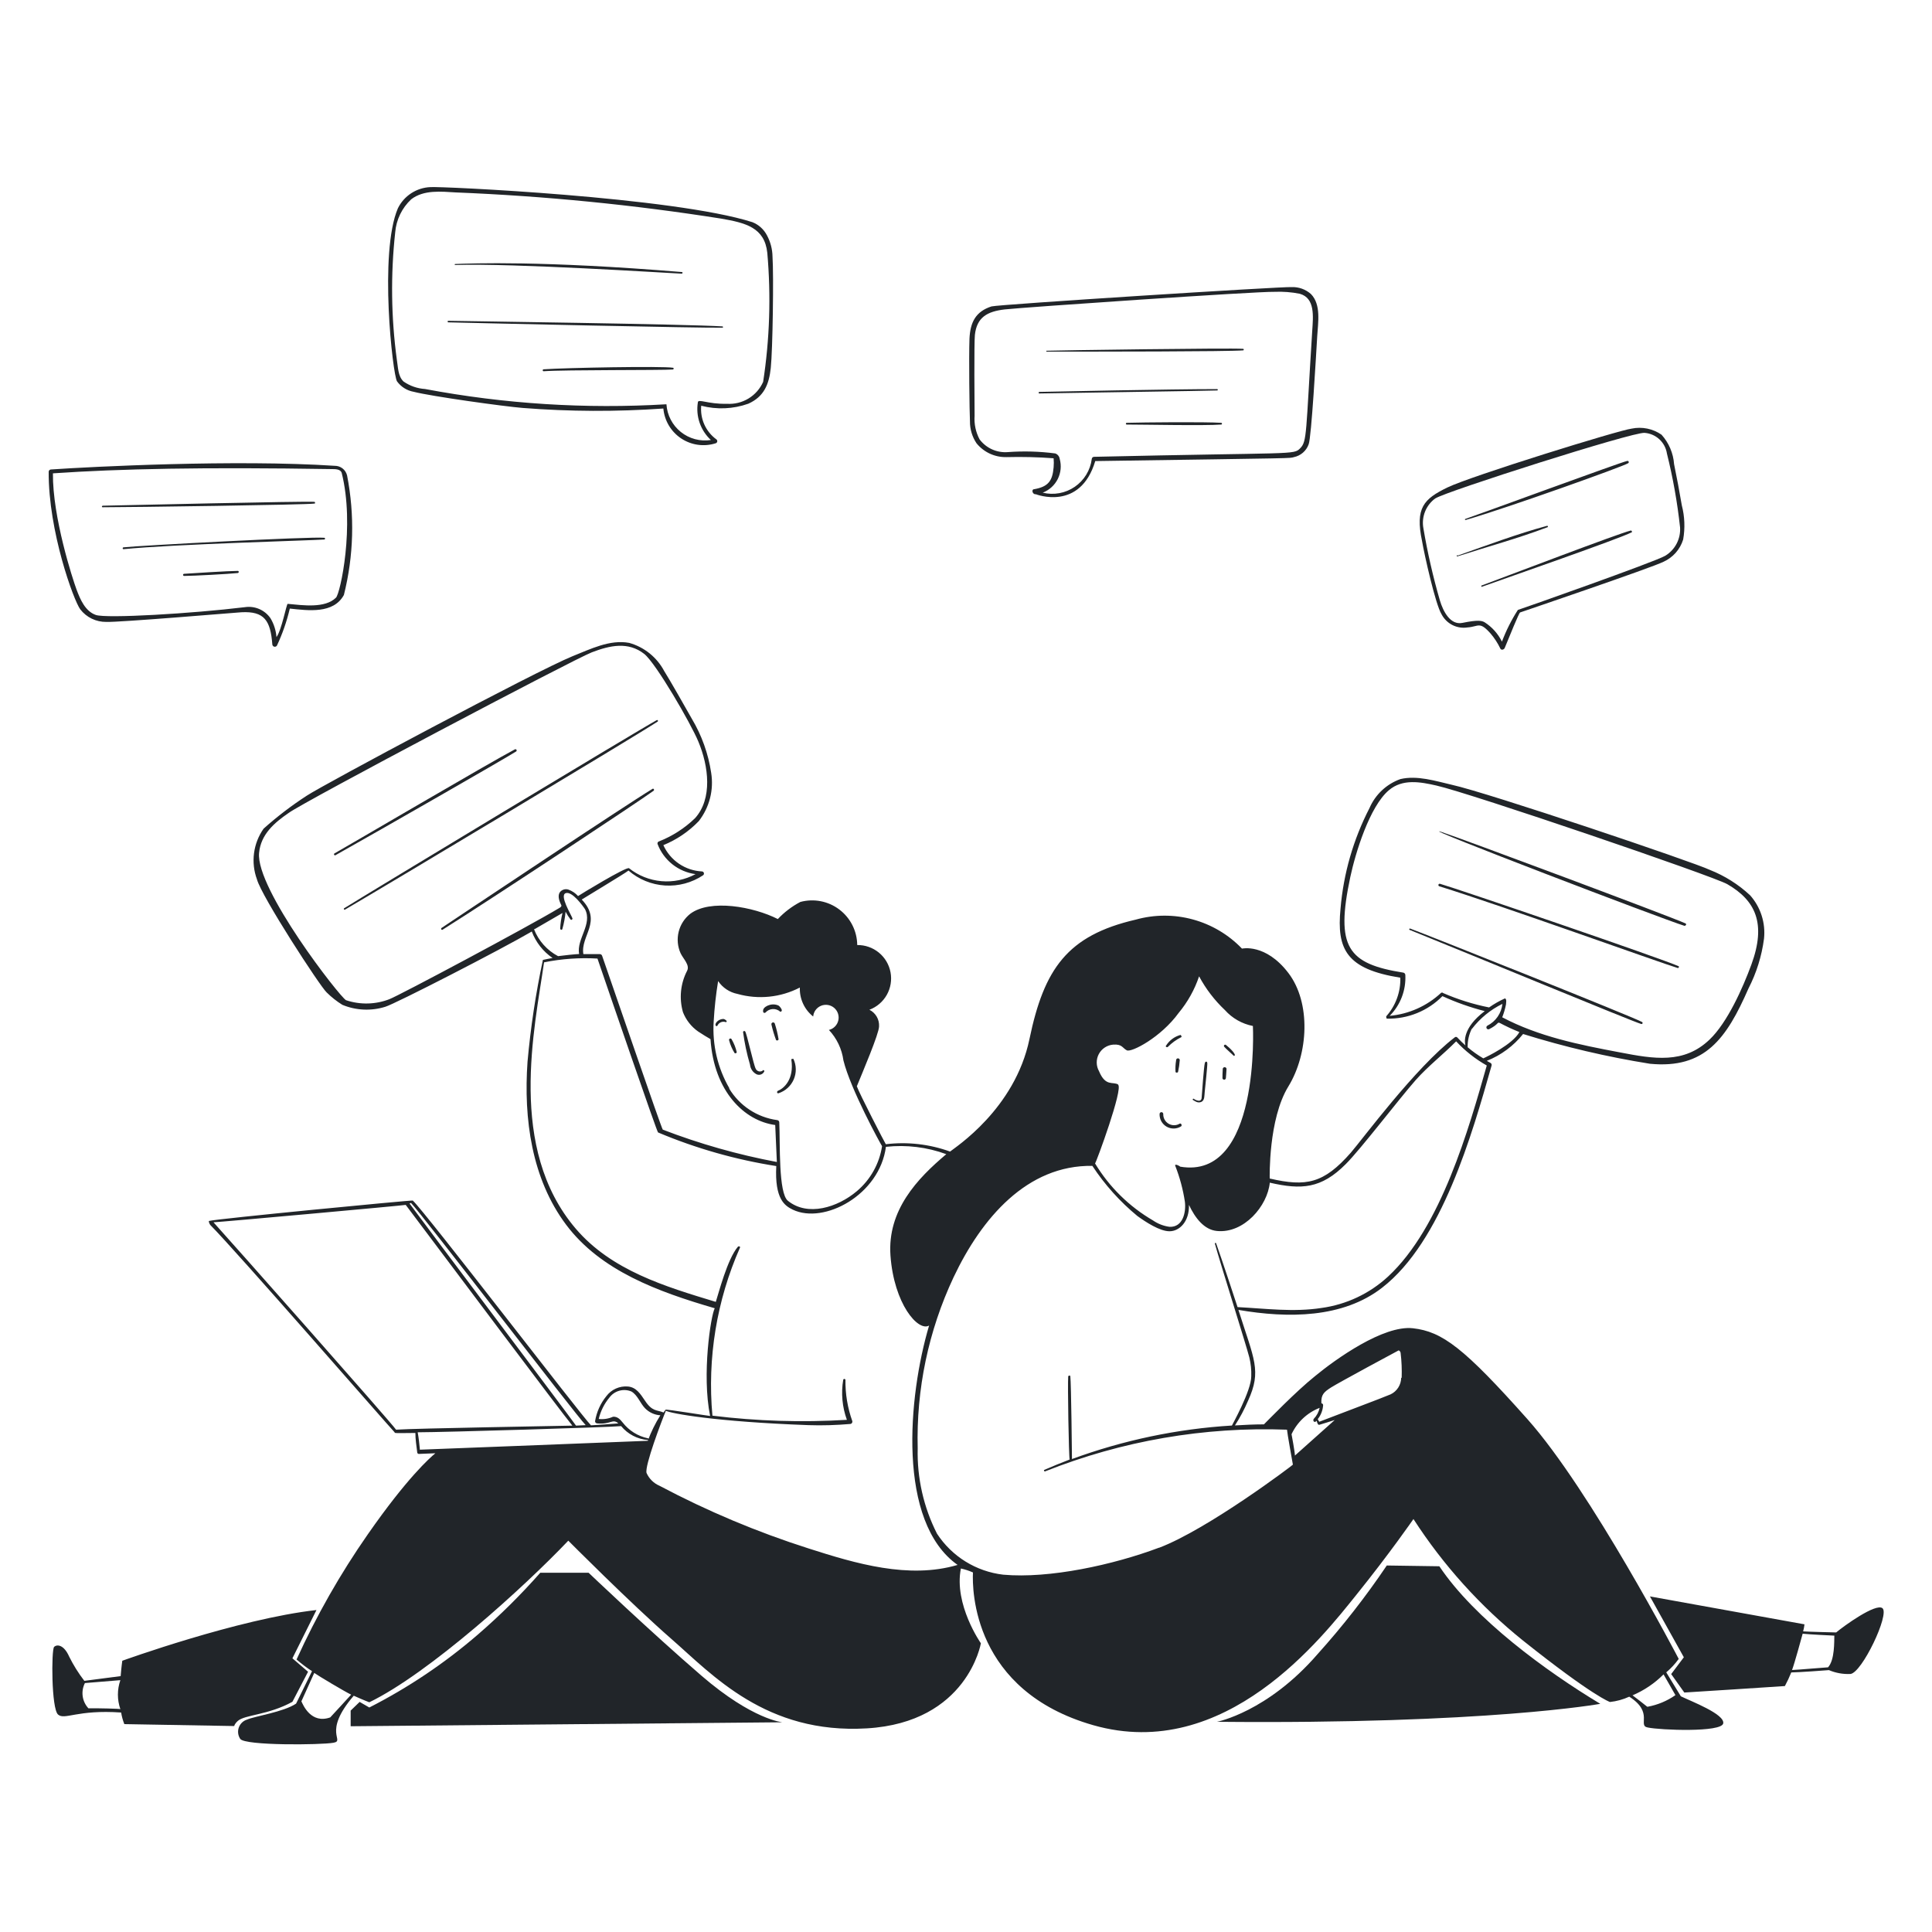
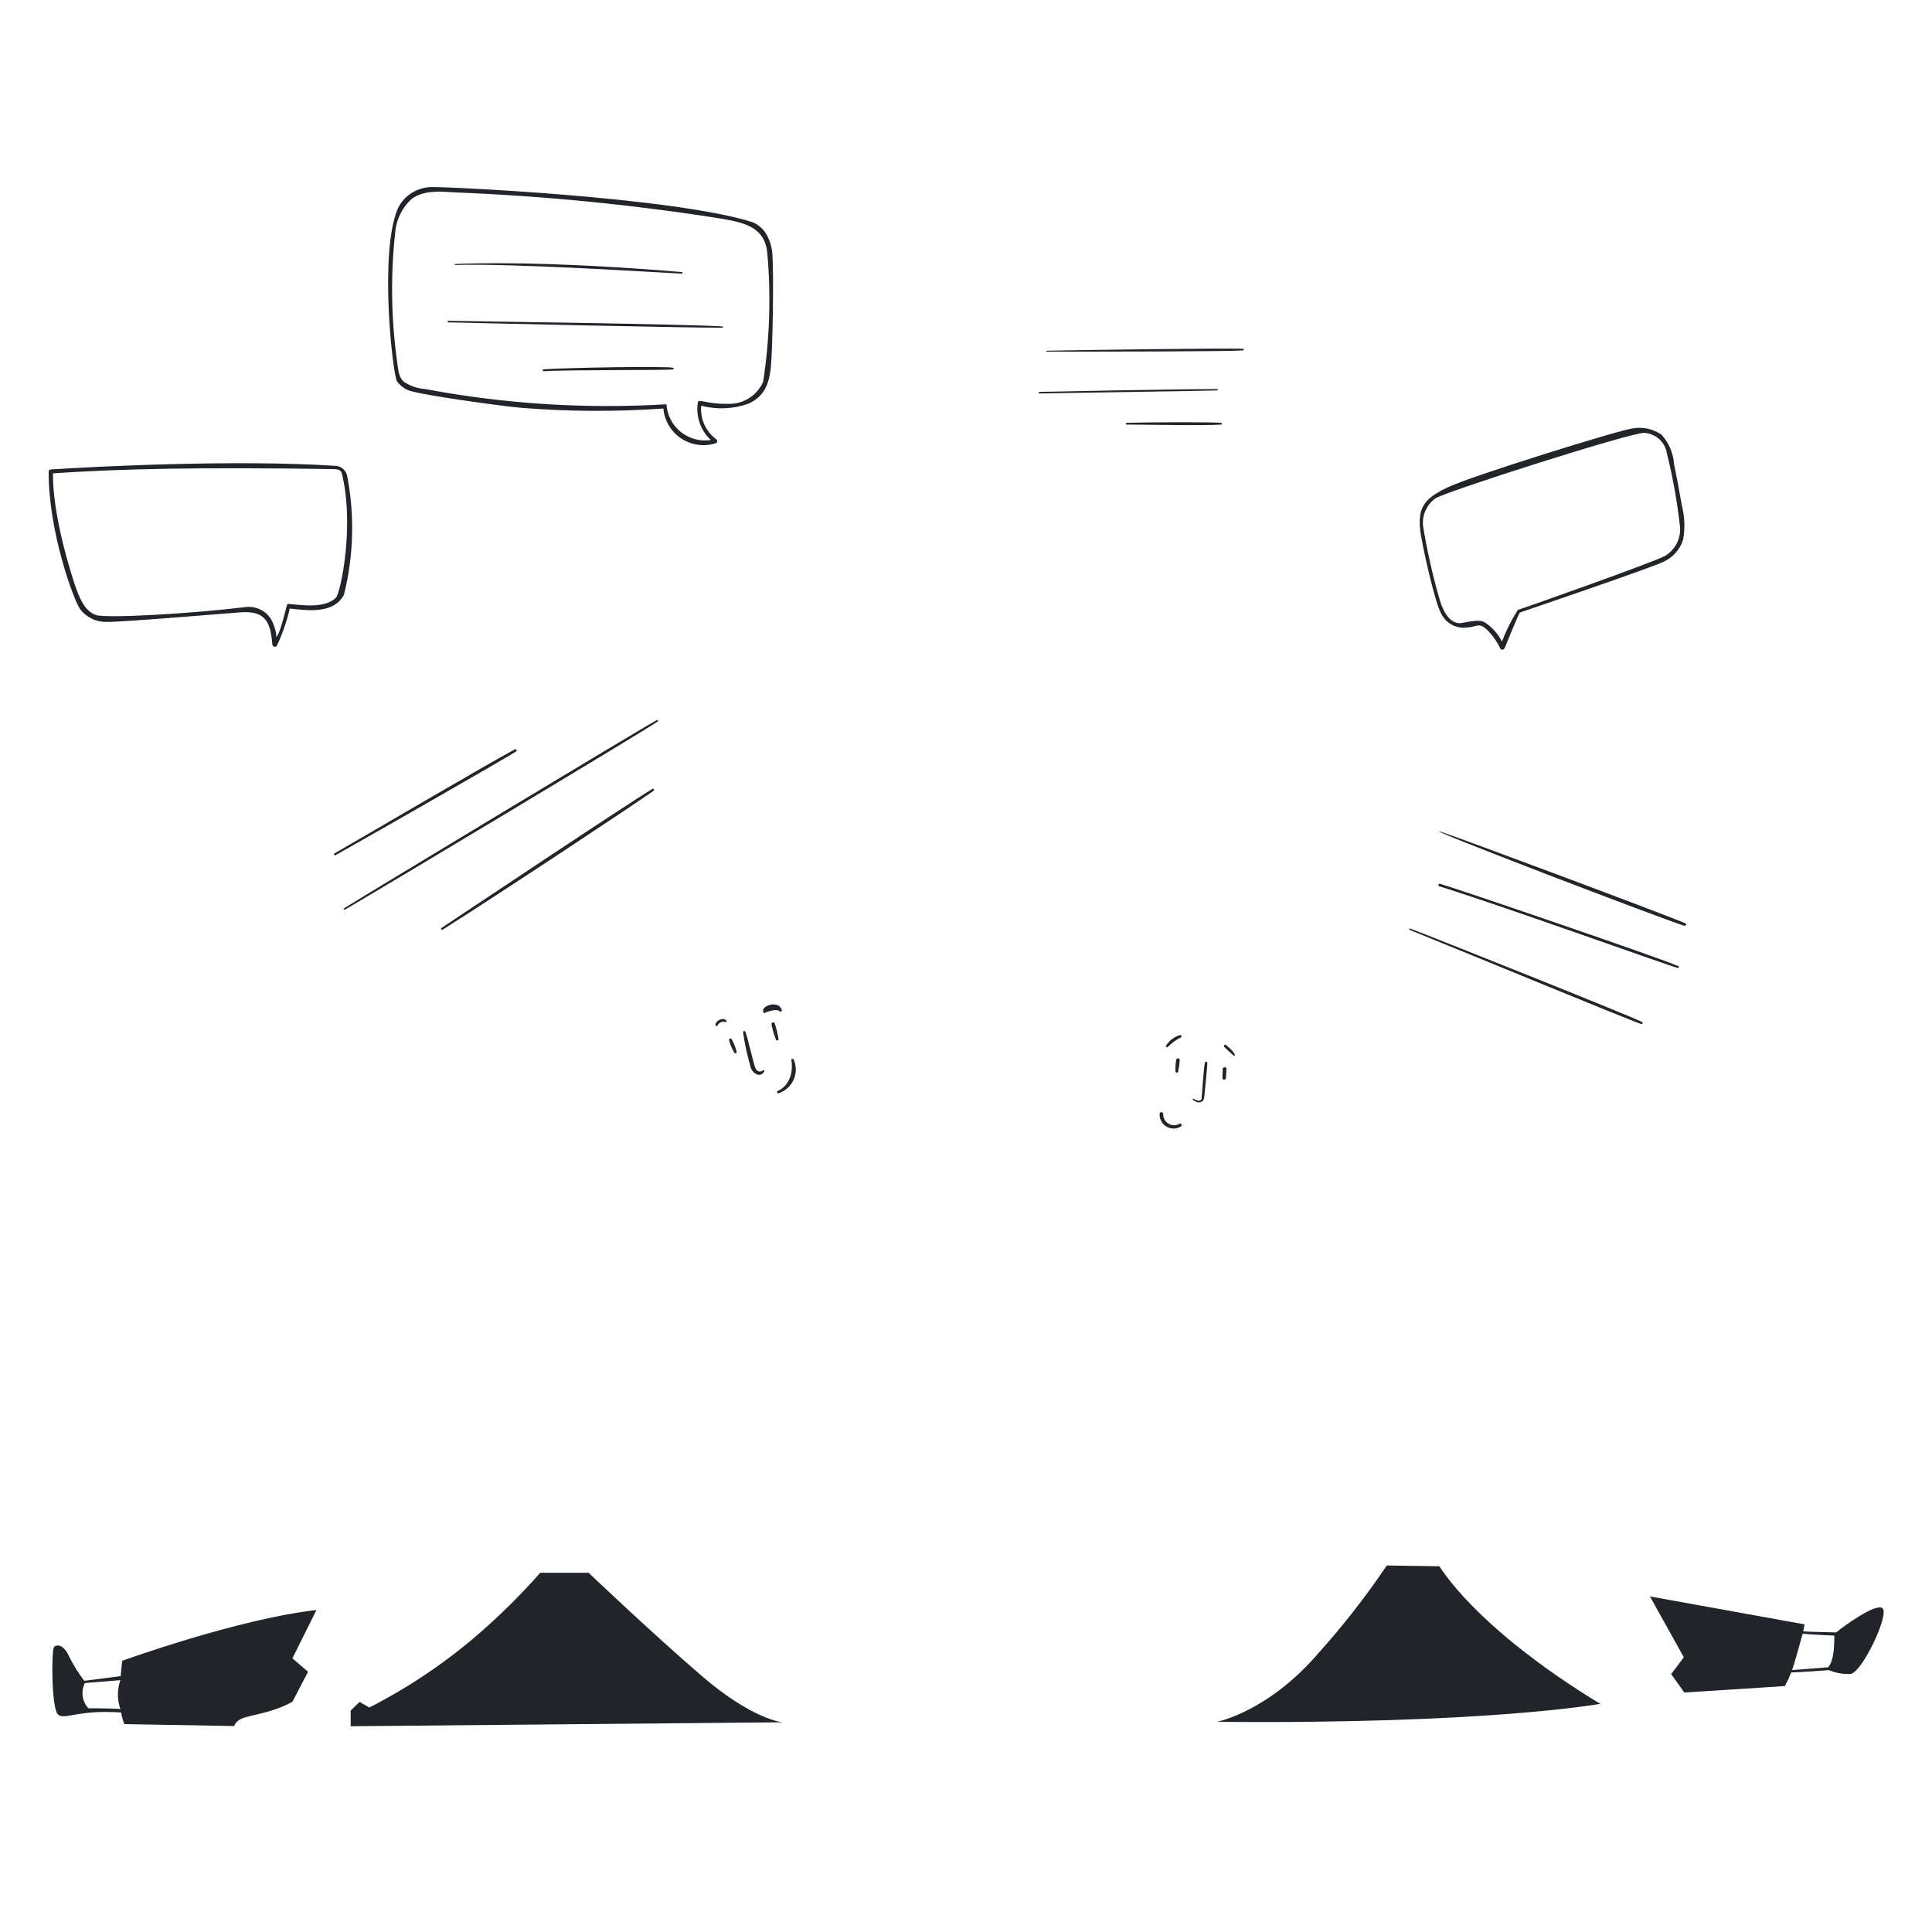
<svg xmlns="http://www.w3.org/2000/svg" width="461" height="461" viewBox="0 0 461 461" fill="none">
-   <path d="M155.956 188.687C156.21 188.48 155.956 188.065 155.703 188.226C148.995 192.283 109.027 218.975 105.362 221.418C105.108 221.603 105.362 222.018 105.615 221.833C118.846 213.489 152.338 191.315 155.956 188.687ZM156.948 172.16C156.981 172.128 157.002 172.085 157.008 172.039C157.014 171.993 157.004 171.946 156.98 171.906C156.956 171.866 156.919 171.835 156.876 171.819C156.832 171.802 156.785 171.801 156.74 171.815C151.784 174.535 87.59 213.305 82.127 216.716C82.085 216.744 82.054 216.787 82.043 216.837C82.033 216.886 82.042 216.938 82.07 216.981C82.097 217.024 82.141 217.054 82.19 217.065C82.24 217.076 82.292 217.066 82.335 217.039C92.2 211.276 151.6 175.687 156.948 172.16ZM123.087 179.352C123.129 179.337 123.166 179.313 123.197 179.282C123.228 179.251 123.252 179.213 123.267 179.172C123.282 179.13 123.287 179.086 123.283 179.042C123.279 178.998 123.265 178.956 123.243 178.918C123.22 178.88 123.19 178.848 123.154 178.823C123.117 178.798 123.076 178.781 123.032 178.775C122.989 178.768 122.944 178.77 122.902 178.782C122.86 178.795 122.821 178.816 122.787 178.845C117.071 181.841 82.911 201.895 79.753 203.67C79.716 203.71 79.694 203.762 79.689 203.816C79.684 203.871 79.696 203.925 79.725 203.972C79.754 204.019 79.796 204.055 79.847 204.075C79.898 204.095 79.954 204.099 80.007 204.085C91.255 197.769 119.998 181.288 123.087 179.352ZM185.783 260.857C186.587 260.595 187.325 260.164 187.949 259.594C188.573 259.024 189.068 258.328 189.402 257.551C189.736 256.775 189.9 255.936 189.884 255.091C189.868 254.246 189.672 253.414 189.31 252.651C189.125 252.651 188.78 252.651 188.826 252.835C189.54 257.607 186.982 259.75 185.622 260.281C185.276 260.465 185.414 260.995 185.783 260.857ZM182.095 255.371C181.966 255.493 181.809 255.582 181.637 255.63C181.466 255.678 181.286 255.685 181.112 255.649C180.938 255.612 180.775 255.535 180.637 255.422C180.499 255.31 180.391 255.166 180.32 255.002C179.836 254.195 178.177 246.451 177.785 246.082C177.747 246.049 177.702 246.026 177.653 246.015C177.604 246.004 177.553 246.005 177.505 246.019C177.457 246.033 177.413 246.059 177.377 246.094C177.342 246.129 177.315 246.172 177.301 246.22C177.651 248.864 178.206 251.476 178.96 254.034C179.007 254.519 179.175 254.984 179.449 255.387C179.723 255.79 180.094 256.117 180.528 256.339C180.699 256.418 180.885 256.46 181.074 256.465C181.263 256.469 181.451 256.434 181.626 256.363C181.801 256.291 181.959 256.185 182.091 256.05C182.224 255.915 182.327 255.755 182.395 255.578C182.349 255.394 182.095 255.233 182.095 255.371ZM185.783 248.018C185.575 246.745 185.275 245.49 184.884 244.261C184.869 244.208 184.844 244.158 184.809 244.115C184.775 244.072 184.733 244.036 184.685 244.009C184.636 243.983 184.583 243.966 184.529 243.959C184.474 243.953 184.419 243.958 184.366 243.973C184.313 243.988 184.263 244.013 184.22 244.048C184.177 244.082 184.141 244.124 184.114 244.172C184.087 244.221 184.07 244.273 184.064 244.328C184.058 244.383 184.062 244.438 184.077 244.491C184.366 245.743 184.736 246.975 185.184 248.179C185.23 248.221 185.285 248.25 185.345 248.265C185.405 248.279 185.468 248.278 185.528 248.262C185.587 248.246 185.642 248.215 185.687 248.173C185.731 248.13 185.764 248.077 185.783 248.018ZM174.581 247.995C174.547 247.915 174.483 247.853 174.403 247.82C174.323 247.788 174.234 247.788 174.154 247.822C174.075 247.856 174.012 247.92 173.98 247.999C173.947 248.079 173.948 248.169 173.982 248.249C174.257 249.325 174.701 250.352 175.295 251.291C175.341 251.318 175.392 251.333 175.445 251.337C175.498 251.341 175.551 251.332 175.6 251.312C175.649 251.292 175.693 251.261 175.728 251.221C175.763 251.182 175.788 251.135 175.802 251.084C175.554 249.998 175.142 248.957 174.581 247.995ZM186.175 241.403C186.336 241.403 186.475 241.403 186.544 241.126C186.613 240.849 186.083 240.089 185.691 239.904C183.962 239.167 181.911 240.319 182.095 241.241C182.072 241.315 182.074 241.395 182.102 241.467C182.13 241.54 182.181 241.601 182.247 241.641C182.314 241.681 182.392 241.697 182.469 241.687C182.546 241.678 182.617 241.642 182.671 241.587C183.113 241.1 183.729 240.807 184.385 240.773C185.042 240.738 185.685 240.965 186.175 241.403ZM173.244 243.915C173.244 243.915 173.405 243.777 173.405 243.662C173.405 243.546 172.875 243.131 172.622 243.131C171.423 243.131 170.455 244.215 170.778 244.722C170.796 244.761 170.826 244.794 170.863 244.817C170.899 244.84 170.942 244.852 170.985 244.852C171.028 244.852 171.071 244.84 171.107 244.817C171.144 244.794 171.174 244.761 171.192 244.722C171.364 244.348 171.673 244.056 172.056 243.905C172.438 243.755 172.864 243.758 173.244 243.915ZM281.856 268.74C282.086 268.509 281.856 267.956 281.487 268.118C281.088 268.359 280.632 268.489 280.165 268.492C279.699 268.495 279.241 268.372 278.839 268.135C278.437 267.899 278.107 267.558 277.883 267.149C277.659 266.74 277.551 266.278 277.568 265.813C277.568 265.696 277.522 265.585 277.44 265.503C277.358 265.421 277.246 265.375 277.13 265.375C277.014 265.375 276.903 265.421 276.821 265.503C276.738 265.585 276.692 265.696 276.692 265.813C276.669 266.425 276.815 267.031 277.113 267.566C277.411 268.101 277.851 268.544 278.384 268.846C278.917 269.148 279.522 269.298 280.135 269.28C280.747 269.261 281.342 269.074 281.856 268.74ZM286.696 262.908C287.503 262.493 287.364 261.295 287.457 260.603C287.572 259.474 288.125 254.242 288.079 253.688C288.033 253.135 287.572 253.25 287.48 253.688C287.249 254.564 286.811 260.903 286.742 261.779C286.742 262.24 286.604 262.632 286.051 262.655C285.607 262.608 285.184 262.441 284.829 262.171C284.793 262.16 284.754 262.161 284.719 262.172C284.683 262.184 284.652 262.207 284.629 262.237C284.606 262.267 284.594 262.303 284.592 262.341C284.591 262.379 284.601 262.416 284.622 262.447C285.198 262.77 285.82 263.3 286.696 262.908ZM280.634 253.02C280.479 253.941 280.432 254.877 280.496 255.809C280.532 255.853 280.578 255.888 280.63 255.912C280.682 255.936 280.738 255.948 280.795 255.948C280.852 255.948 280.909 255.936 280.96 255.912C281.012 255.888 281.058 255.853 281.095 255.809C281.303 254.86 281.442 253.897 281.51 252.928C281.498 252.812 281.44 252.705 281.349 252.631C281.258 252.558 281.142 252.524 281.026 252.536C280.91 252.548 280.803 252.606 280.73 252.697C280.656 252.787 280.622 252.904 280.634 253.02ZM291.698 257.307C291.72 257.398 291.771 257.478 291.844 257.536C291.918 257.594 292.008 257.625 292.101 257.625C292.194 257.625 292.285 257.594 292.358 257.536C292.431 257.478 292.483 257.398 292.505 257.307C292.505 257.307 292.666 255.463 292.666 255.002C292.643 254.9 292.586 254.809 292.504 254.744C292.422 254.679 292.321 254.644 292.216 254.644C292.112 254.644 292.011 254.679 291.929 254.744C291.847 254.809 291.79 254.9 291.767 255.002C291.721 255.463 291.675 257.238 291.698 257.307ZM294.372 251.937C295.386 251.937 293.404 250 292.551 249.355C292.522 249.328 292.488 249.306 292.451 249.292C292.414 249.278 292.375 249.271 292.335 249.272C292.296 249.273 292.257 249.282 292.22 249.298C292.184 249.315 292.152 249.338 292.124 249.366C292.097 249.395 292.076 249.429 292.062 249.466C292.047 249.503 292.041 249.542 292.042 249.582C292.043 249.622 292.052 249.661 292.068 249.697C292.084 249.733 292.107 249.766 292.136 249.793C292.435 250.185 294.464 251.937 294.372 251.937ZM278.675 249.793C279.6 248.854 280.675 248.075 281.856 247.488C282.04 247.488 281.856 246.935 281.648 246.958C280.218 247.354 278.992 248.276 278.214 249.539C278.029 249.701 278.444 250.023 278.675 249.793ZM391.597 244.33C391.661 244.354 391.732 244.352 391.795 244.324C391.857 244.296 391.906 244.244 391.931 244.18C391.955 244.116 391.953 244.045 391.925 243.982C391.897 243.919 391.845 243.87 391.781 243.846C390.121 242.832 340.656 223.101 336.461 221.557C336.23 221.557 336.138 221.833 336.461 221.925C350.752 227.688 389.545 243.754 391.597 244.33ZM343.445 211.484C358.335 216.094 396.114 229.716 400.333 230.984C400.586 230.984 400.747 230.661 400.517 230.546C397.013 228.91 347.894 212.106 343.606 210.884C343.527 210.863 343.442 210.874 343.371 210.915C343.3 210.956 343.248 211.024 343.226 211.103C343.205 211.183 343.216 211.268 343.257 211.339C343.298 211.41 343.366 211.462 343.445 211.484ZM401.923 220.911C402.269 220.911 402.499 220.496 402.177 220.335C398.535 218.675 348.17 199.867 343.791 198.461C337.775 196.755 396.852 219.367 401.923 220.911ZM343.975 146.575C344.551 147.686 345.462 148.587 346.58 149.149C347.697 149.712 348.964 149.908 350.199 149.71C352.85 149.525 353.011 148.165 355.685 151.185C356.604 152.263 357.379 153.456 357.99 154.735C358.22 155.242 358.889 155.011 359.05 154.596C360.11 152.038 362.438 146.229 362.715 146.137C362.992 146.045 394.316 135.396 396.898 134.059C398.02 133.56 399.023 132.827 399.838 131.909C400.653 130.99 401.262 129.908 401.623 128.734C402.104 126.023 401.993 123.24 401.301 120.575C400.747 117.301 400.125 114.028 399.457 110.755C399.27 108.143 398.216 105.668 396.46 103.725C395.433 103.013 394.272 102.517 393.048 102.267C391.824 102.018 390.561 102.02 389.338 102.273C386.433 102.596 350.913 113.613 345.335 116.333C339.757 119.053 337.637 121.151 339.319 129.103C339.872 132.353 342.523 144.247 343.975 146.575ZM342.523 118.915C344.828 117.325 389.753 102.987 392.426 103.287C393.741 103.387 394.983 103.928 395.95 104.824C396.917 105.72 397.551 106.917 397.751 108.22C399.194 114.02 400.241 119.911 400.886 125.853C400.971 127.193 400.687 128.532 400.065 129.722C399.444 130.913 398.508 131.91 397.359 132.607C395.054 134.013 362.784 145.376 362.185 145.538C360.657 147.918 359.382 150.452 358.382 153.098C357.452 151.214 356.025 149.62 354.256 148.488C353.587 148.096 352.665 147.866 348.954 148.626C346.05 149.226 344.344 145.837 343.583 143.302C341.94 137.635 340.624 131.878 339.642 126.06C339.393 124.715 339.532 123.327 340.042 122.058C340.552 120.789 341.413 119.691 342.523 118.892V118.915Z" fill="#212529" />
-   <path d="M353.541 139.706C353.333 139.706 353.541 140.098 353.541 140.029C359.534 137.885 386.525 128.504 389.314 127.029C389.568 127.029 389.314 126.521 389.13 126.591C386.157 127.305 359.58 137.47 353.541 139.706ZM347.801 132.745C354.947 130.44 362.185 128.481 369.169 125.83C369.218 125.83 369.265 125.811 369.299 125.776C369.334 125.741 369.353 125.694 369.353 125.646C369.353 125.597 369.334 125.55 369.299 125.515C369.265 125.481 369.218 125.461 369.169 125.461C361.954 127.42 354.924 130.071 347.848 132.561C347.834 132.536 347.813 132.517 347.789 132.505C347.764 132.492 347.736 132.488 347.709 132.491C347.681 132.495 347.655 132.507 347.635 132.525C347.614 132.544 347.6 132.568 347.593 132.595C347.586 132.622 347.588 132.65 347.597 132.676C347.607 132.702 347.624 132.724 347.646 132.741C347.669 132.757 347.695 132.766 347.723 132.767C347.751 132.767 347.778 132.76 347.801 132.745ZM349.715 124.078C360.018 121.082 387.24 111.332 388.462 110.548C388.498 110.533 388.531 110.511 388.559 110.483C388.586 110.455 388.608 110.422 388.623 110.385C388.638 110.349 388.646 110.31 388.646 110.271C388.646 110.231 388.638 110.192 388.623 110.156C388.608 110.12 388.586 110.087 388.558 110.059C388.53 110.031 388.497 110.009 388.46 109.994C388.424 109.979 388.385 109.971 388.346 109.972C388.306 109.972 388.267 109.979 388.231 109.995C386.917 110.225 352.55 122.857 349.645 123.825C349.484 123.848 349.553 124.124 349.715 124.078ZM231.445 100.544C231.427 102.406 231.973 104.231 233.012 105.776C233.873 106.834 234.965 107.681 236.203 108.253C237.442 108.824 238.794 109.104 240.158 109.073C243.91 108.977 247.664 109.069 251.406 109.349C251.47 110.07 251.47 110.795 251.406 111.516C251.13 114.766 250.116 116.126 246.796 116.725C246.013 116.725 246.358 118.039 247.142 117.924C247.142 117.924 257.722 122.119 261.341 110.018C311.405 109.28 307.441 109.372 308.755 109.073C309.55 108.908 310.29 108.541 310.904 108.008C311.517 107.476 311.983 106.795 312.258 106.03C312.927 104.37 314.033 84.709 314.31 80.168C314.494 77.01 315.278 72.677 312.812 70.164C311.546 69.037 309.895 68.443 308.202 68.505C306.035 68.343 238.13 72.654 236.585 73.115C232.782 74.336 231.514 76.918 231.33 80.813C231.168 85.285 231.33 98.354 231.445 100.544ZM232.621 79.914C233.082 75.696 235.571 74.313 239.766 73.829C243.961 73.345 299.834 69.519 304.122 69.634C306.138 69.546 308.158 69.701 310.138 70.095C313.826 71.132 313.342 75.443 313.111 78.992C311.567 103.518 311.89 105.292 310.253 106.952C308.616 108.612 309.262 107.897 261.018 109.003C260.887 109.014 260.764 109.071 260.671 109.164C260.578 109.257 260.522 109.38 260.511 109.511C260.342 110.841 259.893 112.121 259.195 113.266C258.496 114.411 257.564 115.396 256.458 116.155C255.353 116.915 254.099 117.432 252.779 117.673C251.46 117.915 250.104 117.874 248.802 117.555C250.361 116.957 251.641 115.798 252.391 114.306C253.141 112.814 253.308 111.096 252.858 109.488C252.816 109.196 252.695 108.922 252.508 108.694C252.321 108.467 252.076 108.295 251.798 108.197C248.062 107.706 244.285 107.598 240.527 107.874C239.234 107.984 237.934 107.765 236.749 107.237C235.564 106.709 234.532 105.889 233.75 104.854C232.825 103.123 232.41 101.165 232.551 99.207C232.528 96.971 232.413 81.85 232.621 79.914Z" fill="#212529" />
+   <path d="M155.956 188.687C156.21 188.48 155.956 188.065 155.703 188.226C148.995 192.283 109.027 218.975 105.362 221.418C105.108 221.603 105.362 222.018 105.615 221.833C118.846 213.489 152.338 191.315 155.956 188.687ZM156.948 172.16C156.981 172.128 157.002 172.085 157.008 172.039C157.014 171.993 157.004 171.946 156.98 171.906C156.956 171.866 156.919 171.835 156.876 171.819C156.832 171.802 156.785 171.801 156.74 171.815C151.784 174.535 87.59 213.305 82.127 216.716C82.085 216.744 82.054 216.787 82.043 216.837C82.033 216.886 82.042 216.938 82.07 216.981C82.097 217.024 82.141 217.054 82.19 217.065C82.24 217.076 82.292 217.066 82.335 217.039C92.2 211.276 151.6 175.687 156.948 172.16ZM123.087 179.352C123.129 179.337 123.166 179.313 123.197 179.282C123.228 179.251 123.252 179.213 123.267 179.172C123.282 179.13 123.287 179.086 123.283 179.042C123.279 178.998 123.265 178.956 123.243 178.918C123.22 178.88 123.19 178.848 123.154 178.823C123.117 178.798 123.076 178.781 123.032 178.775C122.989 178.768 122.944 178.77 122.902 178.782C122.86 178.795 122.821 178.816 122.787 178.845C117.071 181.841 82.911 201.895 79.753 203.67C79.716 203.71 79.694 203.762 79.689 203.816C79.684 203.871 79.696 203.925 79.725 203.972C79.754 204.019 79.796 204.055 79.847 204.075C79.898 204.095 79.954 204.099 80.007 204.085C91.255 197.769 119.998 181.288 123.087 179.352ZM185.783 260.857C186.587 260.595 187.325 260.164 187.949 259.594C188.573 259.024 189.068 258.328 189.402 257.551C189.736 256.775 189.9 255.936 189.884 255.091C189.868 254.246 189.672 253.414 189.31 252.651C189.125 252.651 188.78 252.651 188.826 252.835C189.54 257.607 186.982 259.75 185.622 260.281C185.276 260.465 185.414 260.995 185.783 260.857ZM182.095 255.371C181.966 255.493 181.809 255.582 181.637 255.63C181.466 255.678 181.286 255.685 181.112 255.649C180.938 255.612 180.775 255.535 180.637 255.422C180.499 255.31 180.391 255.166 180.32 255.002C179.836 254.195 178.177 246.451 177.785 246.082C177.747 246.049 177.702 246.026 177.653 246.015C177.604 246.004 177.553 246.005 177.505 246.019C177.457 246.033 177.413 246.059 177.377 246.094C177.342 246.129 177.315 246.172 177.301 246.22C177.651 248.864 178.206 251.476 178.96 254.034C179.007 254.519 179.175 254.984 179.449 255.387C179.723 255.79 180.094 256.117 180.528 256.339C180.699 256.418 180.885 256.46 181.074 256.465C181.263 256.469 181.451 256.434 181.626 256.363C181.801 256.291 181.959 256.185 182.091 256.05C182.224 255.915 182.327 255.755 182.395 255.578C182.349 255.394 182.095 255.233 182.095 255.371ZM185.783 248.018C185.575 246.745 185.275 245.49 184.884 244.261C184.869 244.208 184.844 244.158 184.809 244.115C184.775 244.072 184.733 244.036 184.685 244.009C184.636 243.983 184.583 243.966 184.529 243.959C184.474 243.953 184.419 243.958 184.366 243.973C184.313 243.988 184.263 244.013 184.22 244.048C184.177 244.082 184.141 244.124 184.114 244.172C184.087 244.221 184.07 244.273 184.064 244.328C184.058 244.383 184.062 244.438 184.077 244.491C184.366 245.743 184.736 246.975 185.184 248.179C185.23 248.221 185.285 248.25 185.345 248.265C185.405 248.279 185.468 248.278 185.528 248.262C185.587 248.246 185.642 248.215 185.687 248.173C185.731 248.13 185.764 248.077 185.783 248.018ZM174.581 247.995C174.547 247.915 174.483 247.853 174.403 247.82C174.323 247.788 174.234 247.788 174.154 247.822C174.075 247.856 174.012 247.92 173.98 247.999C173.947 248.079 173.948 248.169 173.982 248.249C174.257 249.325 174.701 250.352 175.295 251.291C175.341 251.318 175.392 251.333 175.445 251.337C175.498 251.341 175.551 251.332 175.6 251.312C175.649 251.292 175.693 251.261 175.728 251.221C175.763 251.182 175.788 251.135 175.802 251.084C175.554 249.998 175.142 248.957 174.581 247.995ZM186.175 241.403C186.336 241.403 186.475 241.403 186.544 241.126C186.613 240.849 186.083 240.089 185.691 239.904C183.962 239.167 181.911 240.319 182.095 241.241C182.072 241.315 182.074 241.395 182.102 241.467C182.13 241.54 182.181 241.601 182.247 241.641C182.314 241.681 182.392 241.697 182.469 241.687C182.546 241.678 182.617 241.642 182.671 241.587C185.042 240.738 185.685 240.965 186.175 241.403ZM173.244 243.915C173.244 243.915 173.405 243.777 173.405 243.662C173.405 243.546 172.875 243.131 172.622 243.131C171.423 243.131 170.455 244.215 170.778 244.722C170.796 244.761 170.826 244.794 170.863 244.817C170.899 244.84 170.942 244.852 170.985 244.852C171.028 244.852 171.071 244.84 171.107 244.817C171.144 244.794 171.174 244.761 171.192 244.722C171.364 244.348 171.673 244.056 172.056 243.905C172.438 243.755 172.864 243.758 173.244 243.915ZM281.856 268.74C282.086 268.509 281.856 267.956 281.487 268.118C281.088 268.359 280.632 268.489 280.165 268.492C279.699 268.495 279.241 268.372 278.839 268.135C278.437 267.899 278.107 267.558 277.883 267.149C277.659 266.74 277.551 266.278 277.568 265.813C277.568 265.696 277.522 265.585 277.44 265.503C277.358 265.421 277.246 265.375 277.13 265.375C277.014 265.375 276.903 265.421 276.821 265.503C276.738 265.585 276.692 265.696 276.692 265.813C276.669 266.425 276.815 267.031 277.113 267.566C277.411 268.101 277.851 268.544 278.384 268.846C278.917 269.148 279.522 269.298 280.135 269.28C280.747 269.261 281.342 269.074 281.856 268.74ZM286.696 262.908C287.503 262.493 287.364 261.295 287.457 260.603C287.572 259.474 288.125 254.242 288.079 253.688C288.033 253.135 287.572 253.25 287.48 253.688C287.249 254.564 286.811 260.903 286.742 261.779C286.742 262.24 286.604 262.632 286.051 262.655C285.607 262.608 285.184 262.441 284.829 262.171C284.793 262.16 284.754 262.161 284.719 262.172C284.683 262.184 284.652 262.207 284.629 262.237C284.606 262.267 284.594 262.303 284.592 262.341C284.591 262.379 284.601 262.416 284.622 262.447C285.198 262.77 285.82 263.3 286.696 262.908ZM280.634 253.02C280.479 253.941 280.432 254.877 280.496 255.809C280.532 255.853 280.578 255.888 280.63 255.912C280.682 255.936 280.738 255.948 280.795 255.948C280.852 255.948 280.909 255.936 280.96 255.912C281.012 255.888 281.058 255.853 281.095 255.809C281.303 254.86 281.442 253.897 281.51 252.928C281.498 252.812 281.44 252.705 281.349 252.631C281.258 252.558 281.142 252.524 281.026 252.536C280.91 252.548 280.803 252.606 280.73 252.697C280.656 252.787 280.622 252.904 280.634 253.02ZM291.698 257.307C291.72 257.398 291.771 257.478 291.844 257.536C291.918 257.594 292.008 257.625 292.101 257.625C292.194 257.625 292.285 257.594 292.358 257.536C292.431 257.478 292.483 257.398 292.505 257.307C292.505 257.307 292.666 255.463 292.666 255.002C292.643 254.9 292.586 254.809 292.504 254.744C292.422 254.679 292.321 254.644 292.216 254.644C292.112 254.644 292.011 254.679 291.929 254.744C291.847 254.809 291.79 254.9 291.767 255.002C291.721 255.463 291.675 257.238 291.698 257.307ZM294.372 251.937C295.386 251.937 293.404 250 292.551 249.355C292.522 249.328 292.488 249.306 292.451 249.292C292.414 249.278 292.375 249.271 292.335 249.272C292.296 249.273 292.257 249.282 292.22 249.298C292.184 249.315 292.152 249.338 292.124 249.366C292.097 249.395 292.076 249.429 292.062 249.466C292.047 249.503 292.041 249.542 292.042 249.582C292.043 249.622 292.052 249.661 292.068 249.697C292.084 249.733 292.107 249.766 292.136 249.793C292.435 250.185 294.464 251.937 294.372 251.937ZM278.675 249.793C279.6 248.854 280.675 248.075 281.856 247.488C282.04 247.488 281.856 246.935 281.648 246.958C280.218 247.354 278.992 248.276 278.214 249.539C278.029 249.701 278.444 250.023 278.675 249.793ZM391.597 244.33C391.661 244.354 391.732 244.352 391.795 244.324C391.857 244.296 391.906 244.244 391.931 244.18C391.955 244.116 391.953 244.045 391.925 243.982C391.897 243.919 391.845 243.87 391.781 243.846C390.121 242.832 340.656 223.101 336.461 221.557C336.23 221.557 336.138 221.833 336.461 221.925C350.752 227.688 389.545 243.754 391.597 244.33ZM343.445 211.484C358.335 216.094 396.114 229.716 400.333 230.984C400.586 230.984 400.747 230.661 400.517 230.546C397.013 228.91 347.894 212.106 343.606 210.884C343.527 210.863 343.442 210.874 343.371 210.915C343.3 210.956 343.248 211.024 343.226 211.103C343.205 211.183 343.216 211.268 343.257 211.339C343.298 211.41 343.366 211.462 343.445 211.484ZM401.923 220.911C402.269 220.911 402.499 220.496 402.177 220.335C398.535 218.675 348.17 199.867 343.791 198.461C337.775 196.755 396.852 219.367 401.923 220.911ZM343.975 146.575C344.551 147.686 345.462 148.587 346.58 149.149C347.697 149.712 348.964 149.908 350.199 149.71C352.85 149.525 353.011 148.165 355.685 151.185C356.604 152.263 357.379 153.456 357.99 154.735C358.22 155.242 358.889 155.011 359.05 154.596C360.11 152.038 362.438 146.229 362.715 146.137C362.992 146.045 394.316 135.396 396.898 134.059C398.02 133.56 399.023 132.827 399.838 131.909C400.653 130.99 401.262 129.908 401.623 128.734C402.104 126.023 401.993 123.24 401.301 120.575C400.747 117.301 400.125 114.028 399.457 110.755C399.27 108.143 398.216 105.668 396.46 103.725C395.433 103.013 394.272 102.517 393.048 102.267C391.824 102.018 390.561 102.02 389.338 102.273C386.433 102.596 350.913 113.613 345.335 116.333C339.757 119.053 337.637 121.151 339.319 129.103C339.872 132.353 342.523 144.247 343.975 146.575ZM342.523 118.915C344.828 117.325 389.753 102.987 392.426 103.287C393.741 103.387 394.983 103.928 395.95 104.824C396.917 105.72 397.551 106.917 397.751 108.22C399.194 114.02 400.241 119.911 400.886 125.853C400.971 127.193 400.687 128.532 400.065 129.722C399.444 130.913 398.508 131.91 397.359 132.607C395.054 134.013 362.784 145.376 362.185 145.538C360.657 147.918 359.382 150.452 358.382 153.098C357.452 151.214 356.025 149.62 354.256 148.488C353.587 148.096 352.665 147.866 348.954 148.626C346.05 149.226 344.344 145.837 343.583 143.302C341.94 137.635 340.624 131.878 339.642 126.06C339.393 124.715 339.532 123.327 340.042 122.058C340.552 120.789 341.413 119.691 342.523 118.892V118.915Z" fill="#212529" />
  <path d="M249.678 83.902C261.825 83.902 293.15 83.902 296.608 83.602C296.838 83.602 296.838 83.234 296.608 83.234C293.542 83.003 253.158 83.579 249.678 83.695V83.902ZM248.018 93.883C259.036 93.675 287.318 93.283 290.43 93.168C290.473 93.168 290.514 93.151 290.544 93.121C290.574 93.091 290.591 93.049 290.591 93.007C290.591 92.964 290.574 92.923 290.544 92.893C290.514 92.862 290.473 92.845 290.43 92.845C279.412 92.845 251.107 93.445 248.018 93.514C247.765 93.514 247.765 93.906 248.018 93.883ZM291.375 100.89C287.641 100.636 272.612 100.775 268.855 100.89C268.8 100.89 268.748 100.912 268.709 100.951C268.67 100.99 268.648 101.042 268.648 101.097C268.648 101.152 268.67 101.205 268.709 101.244C268.748 101.283 268.8 101.305 268.855 101.305C272.612 101.305 287.641 101.604 291.375 101.305C291.43 101.305 291.483 101.283 291.522 101.244C291.561 101.205 291.583 101.152 291.583 101.097C291.583 101.042 291.561 100.99 291.522 100.951C291.483 100.912 291.43 100.89 291.375 100.89ZM94.736 91.001C95.693 92.315 97.122 93.207 98.723 93.491C102.918 94.574 120.344 96.994 124.724 97.34C135.892 98.22 147.11 98.266 158.284 97.478C158.414 98.91 158.863 100.294 159.598 101.529C160.333 102.763 161.336 103.818 162.532 104.614C163.729 105.41 165.088 105.928 166.511 106.129C167.934 106.33 169.384 106.21 170.755 105.776C170.856 105.75 170.947 105.694 171.016 105.617C171.086 105.539 171.131 105.442 171.146 105.338C171.16 105.235 171.144 105.129 171.099 105.035C171.054 104.941 170.983 104.862 170.893 104.808C169.66 103.895 168.683 102.679 168.057 101.278C167.431 99.877 167.177 98.338 167.32 96.81C171.033 97.783 174.953 97.615 178.568 96.326C182.303 94.643 183.501 91.716 183.916 87.797C184.377 83.418 184.631 65.669 184.331 61.244C184.305 59.473 183.855 57.734 183.017 56.173C182.277 54.734 181.041 53.612 179.537 53.015C160.751 46.999 104.716 44.417 102.688 44.648C101.063 44.716 99.486 45.221 98.123 46.109C96.76 46.998 95.662 48.236 94.943 49.696C90.402 60.276 93.698 89.411 94.736 91.001ZM94.298 55.458C94.544 52.438 95.909 49.619 98.124 47.552C101.12 45.247 105.223 45.708 108.773 45.916C129.975 46.773 151.108 48.858 172.068 52.162C177.923 53.176 182.441 54.283 183.086 60.322C183.993 70.589 183.661 80.929 182.095 91.117C181.362 92.772 180.137 94.163 178.586 95.099C177.036 96.035 175.235 96.471 173.428 96.349C168.818 96.464 166.513 95.035 166.513 96.049C166.257 97.681 166.407 99.351 166.95 100.911C167.493 102.47 168.411 103.873 169.625 104.993C168.36 105.187 167.068 105.116 165.832 104.784C164.596 104.452 163.442 103.867 162.445 103.064C161.447 102.262 160.628 101.261 160.039 100.125C159.449 98.988 159.103 97.742 159.022 96.464C139.745 97.617 120.399 96.394 101.42 92.822C99.574 92.706 97.796 92.084 96.28 91.025C94.92 89.734 94.989 87.521 94.689 85.815C93.328 75.75 93.197 65.556 94.298 55.458Z" fill="#212529" />
  <path d="M108.635 63.226C122.649 62.788 158.653 65.116 162.664 65.301C162.894 65.301 162.964 64.909 162.664 64.909C129.449 62.166 112.599 62.834 108.589 62.996C108.573 62.999 108.559 63.005 108.546 63.013C108.533 63.022 108.522 63.033 108.514 63.046C108.505 63.059 108.499 63.073 108.496 63.088C108.493 63.103 108.493 63.119 108.496 63.134C108.499 63.149 108.505 63.163 108.514 63.176C108.523 63.189 108.534 63.2 108.546 63.209C108.559 63.217 108.574 63.223 108.589 63.226C108.604 63.229 108.62 63.229 108.635 63.226ZM106.975 76.918C115.504 77.125 167.62 78.301 172.391 78.186C172.575 78.186 172.575 77.909 172.391 77.886C163.886 77.333 111.746 76.641 106.975 76.549C106.745 76.549 106.745 76.895 106.975 76.918ZM160.589 87.751C158.123 87.313 134.912 87.751 129.725 88.12C129.426 88.12 129.426 88.604 129.725 88.581C134.843 88.212 157.962 88.374 160.543 88.166C160.774 88.143 160.843 87.797 160.589 87.751ZM19.155 145.399C19.886 146.345 20.826 147.107 21.902 147.627C22.978 148.147 24.16 148.41 25.355 148.396C28.213 148.534 55.896 146.206 57.625 146.091C63.065 145.814 64.54 148.05 64.978 153.743C64.982 153.872 65.027 153.995 65.107 154.096C65.187 154.197 65.296 154.269 65.42 154.303C65.544 154.336 65.676 154.329 65.795 154.282C65.915 154.236 66.016 154.152 66.084 154.043C67.408 151.214 68.435 148.256 69.15 145.215C73.529 145.676 79.569 146.529 82.058 141.965C84.405 132.632 84.665 122.897 82.819 113.452C82.662 112.79 82.284 112.201 81.748 111.782C81.212 111.363 80.549 111.139 79.868 111.147C56.196 109.603 21.851 111.355 12.147 112.023C12.009 112.029 11.877 112.086 11.779 112.185C11.681 112.283 11.623 112.414 11.617 112.553C11.525 126.775 17.61 143.348 19.155 145.399ZM79.223 111.931C80.007 111.931 81.228 111.931 81.528 112.807C84.709 125.461 81.205 141.596 80.168 142.61C77.563 145.192 72.308 144.431 68.643 144.086C68.366 144.086 67.191 150.401 65.969 152.015C65.849 150.426 65.36 148.887 64.54 147.52C63.879 146.561 62.964 145.805 61.897 145.336C60.831 144.868 59.654 144.706 58.501 144.869C45.823 146.414 25.378 147.612 22.866 146.736C20.353 145.86 19.155 143.071 18.256 140.651C17.357 138.231 12.516 123.387 12.631 112.945C28.766 111.839 48.405 111.447 79.223 111.931Z" fill="#212529" />
-   <path d="M24.502 121.036C31.094 121.036 73.23 120.459 75.028 120.16C75.281 120.16 75.189 119.768 75.028 119.745C73.391 119.537 28.236 120.598 24.548 120.667C24.249 120.69 24.249 121.059 24.502 121.036ZM29.481 130.601C29.204 130.601 29.204 131.062 29.481 131.039C41.859 129.818 73.852 128.988 77.356 128.734C77.411 128.734 77.464 128.712 77.502 128.673C77.541 128.635 77.563 128.582 77.563 128.527C77.563 128.472 77.541 128.419 77.502 128.38C77.464 128.341 77.411 128.319 77.356 128.319C74.267 127.997 32.962 130.186 29.481 130.601ZM56.726 136.225C54.582 136.225 46.054 136.779 43.933 136.917C43.866 136.917 43.802 136.944 43.754 136.991C43.706 137.039 43.68 137.103 43.68 137.171C43.68 137.238 43.706 137.302 43.754 137.35C43.802 137.397 43.866 137.424 43.933 137.424C46.054 137.424 54.605 136.963 56.726 136.733C57.049 136.687 57.049 136.225 56.726 136.225ZM401.07 404.758C400.563 403.905 398.258 400.148 397.589 399.042C398.708 398.1 399.707 397.024 400.563 395.838C400.563 395.838 379.587 355.615 364.467 338.628C349.346 321.64 344.159 317.721 337.129 316.938C330.099 316.154 318.689 324.314 313.803 328.347C309.193 332.035 302.646 338.835 301.586 339.872C299.281 339.872 296.976 339.988 294.671 340.126C295.883 338.252 296.932 336.278 297.806 334.225C301.079 327.056 299.258 324.452 295.501 312.558C307.326 314.586 320.418 314.563 329.799 307.257C344.044 296.216 351.259 270.63 355.915 254.242C355.944 254.13 355.937 254.012 355.896 253.905C355.854 253.798 355.78 253.706 355.685 253.642L354.763 253.135C358.16 251.791 361.148 249.582 363.429 246.727C373.335 249.814 383.449 252.186 393.694 253.827C406.809 255.094 411.95 247.857 417.205 235.871C419.119 232.15 420.374 228.126 420.916 223.977C421.114 222.116 420.921 220.234 420.349 218.452C419.778 216.669 418.84 215.026 417.597 213.627C414.8 211.024 411.54 208.967 407.985 207.565C404.113 205.698 354.97 189.125 346.418 187.258C342.546 186.359 338.143 184.953 334.156 185.898C332.518 186.483 331.018 187.399 329.749 188.589C328.48 189.778 327.469 191.216 326.78 192.813C322.919 200.287 320.569 208.449 319.865 216.831C318.92 226.535 321.271 231.238 334.133 233.289C334.235 236.68 333.03 239.981 330.767 242.509C330.767 242.624 330.767 243.039 330.952 243.062C333.407 243.114 335.846 242.664 338.121 241.741C340.396 240.818 342.458 239.44 344.183 237.692C347.434 239.183 350.813 240.378 354.278 241.264C348.931 245.298 349.461 248.663 349.668 249.447C348.982 248.845 348.328 248.206 347.709 247.534C347.628 247.458 347.521 247.415 347.41 247.415C347.298 247.415 347.191 247.458 347.11 247.534C337.752 254.702 325.051 271.898 322.331 275.033C315.877 282.386 311.705 283.238 302.969 281.21C302.969 280.956 302.623 267.057 307.418 259.243C312.212 251.429 312.858 239.282 307.418 232.16C301.978 225.037 296.354 226.351 296.354 226.351C293.147 223.015 289.096 220.61 284.631 219.393C280.167 218.175 275.456 218.19 270.999 219.436C254.656 223.216 249.124 231.191 245.644 247.926C242.163 264.66 227.895 273.788 226.697 274.779C221.795 273.003 216.545 272.403 211.368 273.027C211.23 272.889 205.007 260.857 204.453 259.197C205.813 255.855 209.755 246.635 209.755 244.906C209.8 244.093 209.606 243.283 209.196 242.579C208.786 241.874 208.179 241.305 207.45 240.942C209.209 240.283 210.679 239.025 211.601 237.389C212.523 235.753 212.838 233.844 212.491 231.999C212.144 230.153 211.157 228.489 209.704 227.3C208.25 226.111 206.423 225.473 204.546 225.498C204.529 223.854 204.136 222.236 203.396 220.767C202.657 219.299 201.591 218.019 200.28 217.027C198.969 216.034 197.449 215.355 195.835 215.041C194.221 214.728 192.556 214.788 190.969 215.218C188.966 216.271 187.151 217.65 185.599 219.298C179.79 216.347 169.464 214.457 164.692 218.053C163.322 219.14 162.352 220.651 161.934 222.349C161.517 224.048 161.676 225.836 162.387 227.434C163.033 228.817 164.692 230.293 163.932 231.676C162.367 234.713 162.021 238.234 162.963 241.518C163.689 243.378 164.948 244.982 166.582 246.128C167.297 246.612 169.164 247.764 169.533 247.949C170.363 260.511 177.669 267.472 184.976 268.44C185.091 271.391 185.23 274.318 185.368 277.268C176.079 275.523 166.968 272.938 158.146 269.547C157.8 269.201 145.561 233.427 143.671 228.057C143.633 227.945 143.562 227.848 143.467 227.777C143.372 227.707 143.258 227.668 143.14 227.665H139.199C138.461 223.285 143.809 219.874 138.807 214.642C139.015 214.48 149.157 208.395 149.963 207.727C152.398 209.834 155.456 211.086 158.67 211.29C161.884 211.494 165.076 210.639 167.758 208.856C167.844 208.796 167.909 208.711 167.945 208.612C167.981 208.514 167.985 208.407 167.957 208.305C167.929 208.204 167.871 208.114 167.79 208.048C167.709 207.981 167.609 207.942 167.504 207.934C165.54 207.838 163.639 207.202 162.013 206.096C160.386 204.99 159.096 203.456 158.284 201.664C161.473 200.362 164.355 198.407 166.744 195.925C168 194.309 168.91 192.452 169.418 190.469C169.925 188.487 170.019 186.421 169.694 184.4C169.011 179.846 167.445 175.469 165.084 171.515C163.885 169.371 159.552 161.765 158.492 160.128C157.627 158.497 156.439 157.059 155.001 155.902C153.562 154.745 151.903 153.893 150.125 153.398C145.515 152.545 140.905 154.873 136.617 156.579C127.789 160.174 77.24 187.189 73.23 189.84C69.59 192.198 66.138 194.834 62.903 197.723C61.677 199.46 60.892 201.469 60.615 203.577C60.338 205.685 60.577 207.829 61.313 209.824C62.419 213.927 76.342 235.317 77.932 236.793C79.069 237.922 80.329 238.919 81.689 239.766C84.949 241.117 88.579 241.28 91.946 240.227C94.251 239.559 119.606 226.535 126.89 222.271C127.857 224.834 129.587 227.038 131.846 228.587C131.108 228.725 130.371 228.863 129.541 229.048C127.835 237.058 126.611 245.163 125.876 253.32C124.908 266.988 126.867 281.279 135.096 292.251C143.325 303.223 156.994 308.225 170.547 312.166C169.602 313.918 167.435 327.978 169.441 337.867C169.095 337.867 158.93 336.207 158.814 336.369L158.33 337.037C156.717 336.369 155.657 336.899 153.859 334.156C152.821 332.635 151.83 330.998 149.802 330.837C148.824 330.757 147.841 330.927 146.947 331.33C146.052 331.733 145.274 332.356 144.685 333.142C143.278 334.87 142.349 336.936 141.988 339.135C141.988 339.434 142.242 339.619 142.495 339.642C145.699 339.964 146.183 338.42 147.543 339.642C145.376 339.826 143.187 339.964 141.02 340.103C138.715 337.798 101.374 289.07 98.493 286.465C98.331 286.327 51.448 290.845 49.903 291.329C49.673 291.329 50.019 292.113 50.18 292.297C56.265 298.382 92.5 340.034 94.159 341.762C94.159 341.993 94.159 341.97 99.115 341.924C99.115 343.445 99.368 344.989 99.553 346.534C99.553 346.634 99.591 346.73 99.659 346.803C99.728 346.876 99.822 346.92 99.922 346.926L103.886 346.764C102.596 347.825 97.133 352.642 87.751 366.126C81.19 375.537 75.504 385.529 70.763 395.976C71.925 396.992 73.158 397.924 74.451 398.765C73.852 399.964 70.694 406.441 70.648 406.51C67.629 408.515 60.783 409.506 58.962 410.313C58.507 410.452 58.091 410.695 57.747 411.024C57.403 411.353 57.141 411.757 56.982 412.206C56.823 412.654 56.771 413.133 56.83 413.605C56.89 414.077 57.06 414.528 57.325 414.923C58.432 416.56 76.572 416.375 79.546 415.845C82.519 415.315 76.733 413.54 84.409 404.62C86.714 405.657 88.12 406.187 88.12 406.187C102.365 399.272 125 378.781 135.603 367.624C135.603 367.624 150.447 382.561 160.221 391.089C169.994 399.618 182.786 413.84 206.828 412.411C230.869 410.982 234.05 392.104 234.05 392.104C234.05 392.104 227.573 382.884 229.278 374.263C230.268 374.479 231.234 374.796 232.16 375.208C231.952 379.403 232.16 403.444 260.857 411.65C292.366 420.663 315.578 390.559 323.599 380.602C331.62 370.644 337.268 362.461 337.268 362.461C344.375 373.462 353.199 383.252 363.406 391.458C380.118 404.781 384.151 406.118 384.151 406.118C385.747 405.949 387.304 405.521 388.761 404.85C394.708 408.63 390.651 411.765 393.187 412.203C396.068 412.826 410.82 413.425 411.189 411.212C411.558 408.999 403.536 405.957 401.07 404.758ZM78.831 409.783C74.221 411.443 72.308 406.809 71.916 405.957C72.4 404.919 74.428 400.402 74.982 399.18C75.95 399.871 82.196 403.605 83.787 404.366C82.842 405.38 79.569 408.999 78.808 409.783H78.831ZM344.321 236.908C344.253 236.862 344.172 236.838 344.09 236.838C344.008 236.838 343.928 236.862 343.86 236.908C340.494 240.046 336.18 241.976 331.597 242.394C332.864 241.118 333.851 239.592 334.494 237.913C335.137 236.234 335.422 234.439 335.331 232.644C335.326 232.517 335.281 232.395 335.202 232.296C335.124 232.196 335.016 232.124 334.893 232.09C321.524 229.97 318.643 226.028 322.193 209.294C323.414 203.555 326.803 192.421 331.413 188.549C334.686 185.783 338.904 186.567 342.753 187.443C350.752 189.241 408.746 209.017 412.157 210.977C418.865 214.849 421.515 220.312 417.896 230.177C415.868 235.709 412.18 244.007 407.916 248.064C401.785 253.919 394.662 252.674 386.502 251.107C376.706 249.263 367.14 247.326 358.451 242.74C358.84 241.746 359.141 240.72 359.349 239.674C359.349 239.259 359.58 238.498 359.119 238.222C357.785 238.822 356.512 239.547 355.316 240.388C351.53 239.634 347.836 238.475 344.298 236.931L344.321 236.908ZM351.236 245.482C353.165 242.966 355.65 240.931 358.497 239.536C358.38 240.635 357.99 241.688 357.362 242.598C356.734 243.508 355.888 244.246 354.901 244.745C354.794 244.806 354.716 244.907 354.683 245.026C354.651 245.145 354.667 245.272 354.728 245.379C354.789 245.486 354.89 245.564 355.009 245.596C355.128 245.629 355.255 245.613 355.362 245.552C359.326 243.546 355.108 243.247 362.553 246.266C360.963 249.17 354.786 252.167 353.933 252.536C352.614 251.761 351.365 250.874 350.199 249.885C350.17 248.369 350.501 246.868 351.167 245.506L351.236 245.482ZM266.85 258.805C265.559 257.976 263.83 259.405 262.24 255.601C261.89 254.979 261.702 254.278 261.693 253.563C261.685 252.849 261.856 252.144 262.191 251.513C262.526 250.882 263.014 250.345 263.611 249.952C264.207 249.559 264.893 249.322 265.605 249.263C267.795 249.101 267.795 250.069 268.878 250.623C269.962 251.176 276.992 247.557 281.256 241.679C283.398 239.098 285.047 236.145 286.12 232.966C287.725 235.962 289.803 238.678 292.274 241.011C294.028 242.973 296.375 244.308 298.958 244.814C298.958 244.814 300.802 281.694 281.579 278.375C281.579 278.237 280.219 277.568 280.426 278.167C281.515 280.938 282.288 283.822 282.731 286.765C283.031 289.254 282.27 292.873 279.066 292.735C277.651 292.545 276.301 292.024 275.125 291.214C269.448 287.911 264.692 283.235 261.295 277.614C261.571 277.384 268.095 259.658 266.781 258.828L266.85 258.805ZM174.051 259.704C171.248 254.876 169.94 249.325 170.293 243.754C170.473 240.518 170.827 237.294 171.354 234.096C172.427 235.685 174.083 236.786 175.964 237.161C180.94 238.562 186.263 238.018 190.854 235.64C190.803 236.962 191.065 238.276 191.618 239.478C192.17 240.679 192.999 241.734 194.035 242.555C194.081 241.997 194.28 241.462 194.61 241.01C194.94 240.558 195.389 240.205 195.907 239.992C196.424 239.778 196.991 239.711 197.544 239.799C198.097 239.887 198.615 240.126 199.042 240.489C199.468 240.852 199.785 241.326 199.959 241.859C200.133 242.391 200.157 242.961 200.028 243.506C199.899 244.051 199.622 244.55 199.227 244.947C198.833 245.345 198.336 245.626 197.792 245.759C199.669 247.763 200.877 250.3 201.25 253.02C202.955 259.935 210.101 272.958 210.47 273.488C209.832 277.679 207.694 281.496 204.453 284.23C199.843 288.125 192.721 290.338 188.019 286.535C185.714 284.737 186.175 272.912 185.944 267.795C185.939 267.656 185.881 267.525 185.783 267.426C185.685 267.328 185.553 267.27 185.414 267.265C183.066 266.942 180.821 266.098 178.842 264.794C176.864 263.489 175.203 261.758 173.981 259.727L174.051 259.704ZM93.007 238.383C89.667 239.701 85.97 239.799 82.565 238.66C81.136 237.945 60.967 212.083 61.82 203.508C62.235 199.083 65.485 196.294 68.896 193.966C72.469 191.315 136.871 157.316 141.204 155.657C145.538 153.997 149.894 153.029 153.743 156.048C156.579 158.353 164.854 172.645 166.628 176.932C169.118 182.879 170.04 190.577 165.845 195.233C163.341 197.655 160.379 199.552 157.132 200.812C157.035 200.869 156.96 200.956 156.918 201.06C156.876 201.165 156.87 201.28 156.901 201.388C157.621 203.293 158.843 204.968 160.438 206.234C162.033 207.5 163.941 208.311 165.96 208.579C163.469 209.924 160.639 210.507 157.82 210.257C155.001 210.007 152.317 208.935 150.102 207.173C149.502 206.689 138.162 213.627 137.931 213.812C137.304 213.113 136.511 212.582 135.626 212.267C135.246 212.143 134.836 212.146 134.458 212.275C134.08 212.403 133.754 212.652 133.529 212.982C132.998 213.927 133.529 215.172 133.967 216.071C133.967 216.324 133.759 216.486 133.436 216.67C126.083 221.096 95.081 237.622 92.938 238.406L93.007 238.383ZM127.582 221.695L134.22 217.846C133.914 219.069 133.729 220.32 133.667 221.58C133.667 221.833 134.036 221.995 134.174 221.718C134.564 220.355 134.827 218.958 134.958 217.546C135.292 218.195 135.686 218.813 136.133 219.39C136.295 219.62 136.663 219.39 136.594 219.136C136.225 218.122 133.459 213.674 134.981 213.12C136.502 212.567 139.13 216.232 139.591 216.947C141.435 220.496 137.516 224.069 138.185 227.642C137.585 227.642 134.243 227.988 133.16 228.149C130.537 226.764 128.499 224.481 127.42 221.718L127.582 221.695ZM98.078 287.042C100.383 289.347 137.263 337.475 139.752 340.057L137.447 340.172C134.981 336.714 100.567 291.098 97.709 287.157L98.078 287.042ZM94.505 341.14C93.329 339.411 54.167 295.178 50.941 291.652C52.116 291.652 96.741 287.595 96.81 287.503C107.206 301.333 133.69 336.668 136.571 340.172C134.312 340.241 98.954 340.817 94.505 341.14ZM100.198 345.957C100.06 344.551 99.922 343.145 99.668 341.762C105.661 341.762 145.768 340.564 148.211 340.287C148.996 341.238 149.964 342.021 151.056 342.591C152.149 343.161 153.345 343.506 154.573 343.606C154.781 343.606 154.919 343.215 154.573 343.191C152.196 342.684 150.073 341.353 148.58 339.434C147.958 338.674 147.359 337.982 146.275 338.051C145.207 338.533 144.028 338.717 142.864 338.581C143.309 336.701 144.185 334.949 145.422 333.464C146.011 332.671 146.849 332.099 147.803 331.84C148.756 331.58 149.769 331.649 150.678 332.035C152.153 332.911 152.752 334.824 153.905 336.023C154.875 337.019 156.182 337.619 157.57 337.706C156.361 339.624 155.357 341.663 154.573 343.791C140.605 344.367 104.232 345.75 100.267 345.911L100.198 345.957ZM192.975 369.492C180.689 365.578 168.778 360.571 157.385 354.532C155.997 353.942 154.884 352.846 154.274 351.466C153.79 349.807 157.869 339.065 158.884 336.622C159.967 337.245 170.616 339.25 192.952 340.057C196.248 340.172 199.544 340.057 202.84 339.78C202.924 339.779 203.007 339.759 203.082 339.722C203.157 339.684 203.222 339.63 203.274 339.563C203.325 339.497 203.36 339.419 203.377 339.337C203.393 339.255 203.391 339.17 203.37 339.089C202.24 335.924 201.686 332.583 201.734 329.223C201.717 329.166 201.682 329.116 201.634 329.08C201.586 329.045 201.528 329.026 201.469 329.026C201.409 329.026 201.351 329.045 201.303 329.08C201.255 329.116 201.22 329.166 201.203 329.223C200.663 332.434 200.964 335.73 202.079 338.789C191.376 339.439 180.636 339.108 169.994 337.798C168.743 324.095 171.004 310.3 176.563 297.714C176.701 297.414 176.263 297.276 176.056 297.506C173.543 300.457 171.446 308.686 170.8 310.645C158.699 306.98 145.906 303.154 137.378 293.173C121.012 273.972 127.559 245.436 129.818 229.624C134.011 228.78 138.294 228.478 142.564 228.725C145.906 238.498 156.717 269.985 157.017 270.215C166.061 274.024 175.535 276.717 185.23 278.237C184.815 286.166 187.281 287.71 189.148 288.632C196.64 292.228 209.893 285.105 211.392 273.65C216.264 273.113 221.195 273.713 225.798 275.401C218.883 281.21 211.714 288.77 212.475 299.581C213.305 311.106 219.067 317.813 221.695 316.292C216.67 333.188 213.996 363.153 228.495 373.41C216.854 376.844 204.177 373.087 192.975 369.492ZM276.531 369.307C265.674 373.387 250.392 376.729 239.374 375.738C236.187 375.365 233.121 374.297 230.392 372.608C227.664 370.919 225.34 368.651 223.585 365.965C220.384 359.668 218.799 352.673 218.975 345.612C218.606 331.524 221.534 317.545 227.527 304.79C234.234 290.614 245.091 277.96 260.649 278.19C263.613 282.692 267.233 286.724 271.391 290.153C273.304 291.536 276.738 293.818 279.089 293.795C281.44 293.772 283.815 291.49 283.699 287.503C285.175 290.637 287.318 293.427 290.361 293.726C296.838 294.372 302.439 287.756 302.992 282.201C310.53 283.93 315.255 283.653 321.109 277.776C324.751 274.134 333.626 262.47 337.821 257.699C340.771 254.38 344.321 251.637 347.456 248.479C349.583 250.762 352.047 252.705 354.763 254.242C350.475 269.316 343.86 292.873 331.205 304.606C326.805 308.672 321.26 311.287 315.324 312.097C308.639 313.134 302.001 312.235 295.294 311.89C294.809 310.368 291.467 300.249 290.199 296.723C290.199 296.68 290.182 296.639 290.152 296.609C290.122 296.578 290.081 296.561 290.038 296.561C289.995 296.561 289.954 296.578 289.924 296.609C289.894 296.639 289.877 296.68 289.877 296.723C291.283 301.794 297.345 320.902 298.106 323.899C298.467 325.368 298.622 326.881 298.567 328.393C298.567 331.897 293.957 340.057 293.957 340.149C280.912 340.945 268.053 343.639 255.786 348.147C255.786 347.617 255.601 330.076 255.394 328.416C255.394 328.117 254.933 328.232 254.887 328.416C254.726 330.122 255.025 347.732 255.233 348.262C253.204 349.046 251.199 349.853 249.194 350.729C248.963 350.729 249.194 351.19 249.355 351.098C267.699 343.796 287.365 340.404 307.095 341.14C307.095 341.647 308.478 349.392 308.501 349.484C308.524 349.576 288.286 364.858 276.6 369.307H276.531ZM308.985 347.317C308.985 346.557 308.202 342.293 308.178 342.223C309.521 339.341 311.924 337.087 314.886 335.931C314.672 336.921 314.185 337.831 313.48 338.558C313.226 338.881 313.48 339.503 313.964 339.204C314.448 338.904 313.964 338.789 314.425 339.734C314.452 339.818 314.51 339.889 314.587 339.932C314.664 339.975 314.754 339.986 314.84 339.964C316.062 339.619 317.145 339.25 318.482 338.835L308.985 347.317ZM334.34 328.762C334.328 329.588 334.087 330.393 333.643 331.09C333.2 331.786 332.571 332.345 331.828 332.704C330.099 333.464 318.689 337.729 314.794 339.25C314.679 339.042 314.563 338.835 314.425 338.628C315.194 337.667 315.646 336.491 315.716 335.262C315.71 335.154 315.665 335.052 315.588 334.975C315.511 334.898 315.409 334.853 315.301 334.847C315.186 332.773 315.923 332.151 317.606 331.067C319.289 329.984 333.741 322.193 333.741 322.216C333.86 322.265 333.965 322.344 334.046 322.444C334.127 322.545 334.18 322.665 334.202 322.792C334.442 324.773 334.526 326.769 334.455 328.762H334.34ZM393.049 407.247C392.426 406.717 390.098 404.942 389.545 404.528C392.311 403.353 394.824 401.655 396.944 399.526L399.779 404.481C397.798 405.867 395.542 406.811 393.164 407.247H393.049Z" fill="#212529" />
  <path d="M449.175 383.736C447.608 382.469 439.955 387.978 438.134 389.522C437.927 389.522 431.542 389.361 430.251 389.268C430.401 388.717 430.509 388.154 430.574 387.586L393.694 380.924L401.785 395.446L398.765 399.457L401.9 403.859C402.361 403.859 425.895 402.315 425.895 402.315C426.464 401.261 426.972 400.176 427.416 399.065C428.914 399.065 435.991 398.558 436.406 398.511C438.021 399.198 439.77 399.513 441.523 399.433C444.266 399.203 450.95 385.166 449.175 383.736ZM436.198 397.843C435.76 397.843 428.984 398.442 427.601 398.488C428.154 397.082 429.906 390.674 430.136 389.822C431.404 389.983 437.604 390.283 437.697 390.283C437.65 391.643 437.812 396.068 436.198 397.843ZM343.445 373.733L330.906 373.548C325.896 380.978 320.374 388.048 314.379 394.708C302.393 408.538 290.384 410.843 290.384 410.843C354.924 411.466 381.846 406.556 381.846 406.556C368.915 398.765 351.858 386.318 343.445 373.733ZM69.772 406.072L73.507 398.903L69.772 395.699L75.512 384.174C56.795 386.272 29.181 396.276 29.181 396.276C29.181 396.276 28.974 397.636 28.79 399.941L20.123 401.07C18.73 399.265 17.517 397.327 16.504 395.285C15.236 392.403 13.576 392.311 12.908 392.98C12.24 393.648 12.24 407.732 13.853 409.115C15.467 410.498 18.325 407.893 28.905 408.63C29.059 409.577 29.314 410.504 29.665 411.396L55.896 411.857C55.896 411.857 55.896 411.396 56.772 410.613C58.478 409.138 63.987 409.253 69.772 406.072ZM21.091 407.616C20.353 406.819 19.878 405.815 19.729 404.739C19.581 403.663 19.766 402.567 20.261 401.6L28.72 400.909C27.941 403.148 27.941 405.585 28.72 407.824C28.582 407.708 23.442 407.593 21.091 407.616ZM140.444 375.277H128.919C124.299 380.514 119.332 385.435 114.051 390.006C106.139 396.835 97.433 402.686 88.12 407.432L85.815 406.095L83.672 408.169V411.904L186.705 410.958C186.705 410.958 179.583 410.359 167.412 399.871C155.242 389.384 140.444 375.277 140.444 375.277Z" fill="#212529" />
</svg>